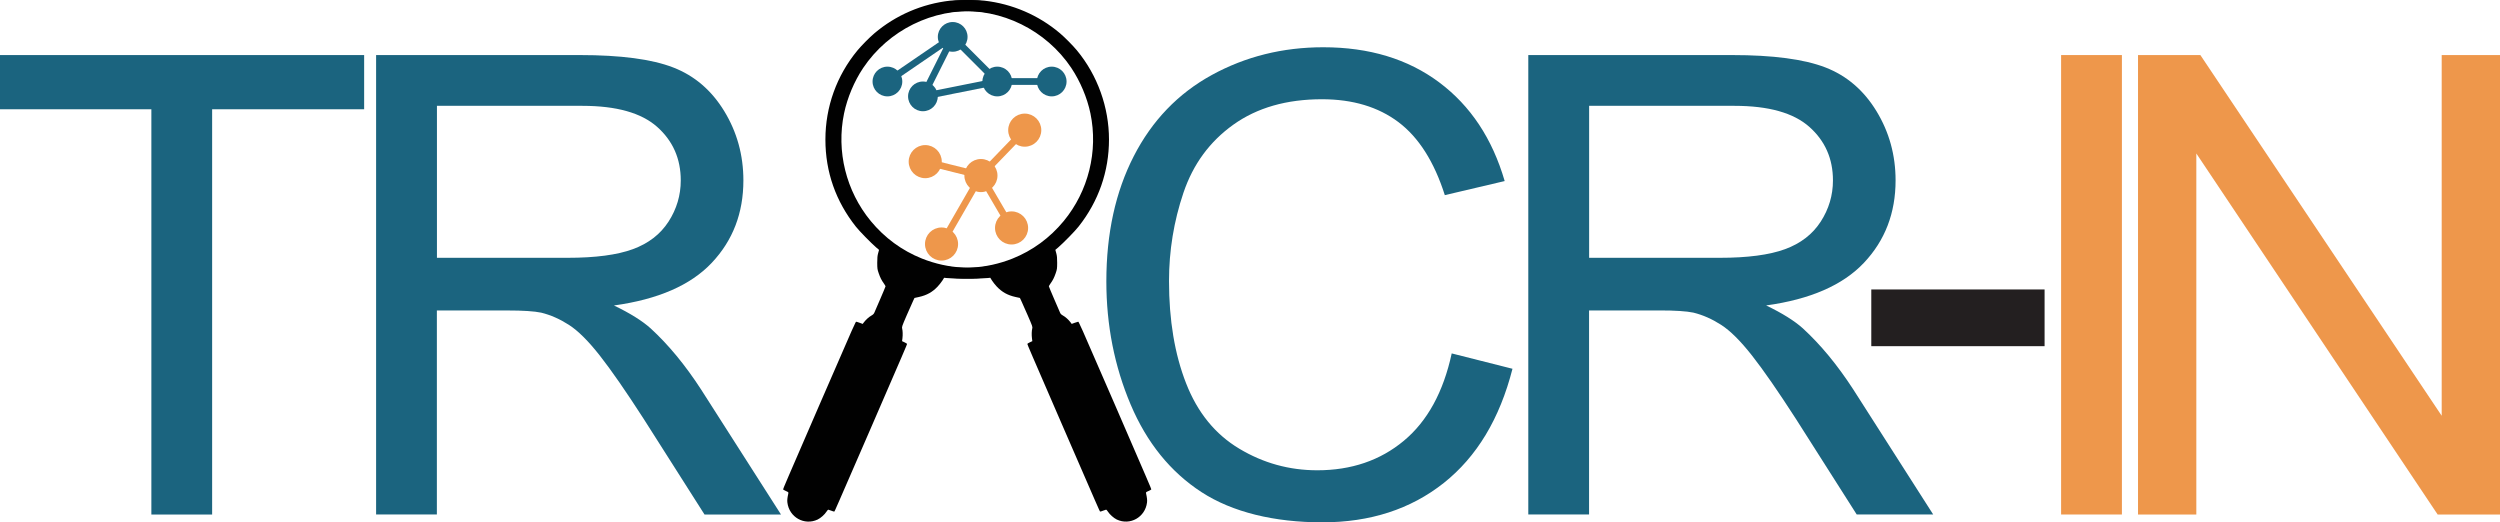
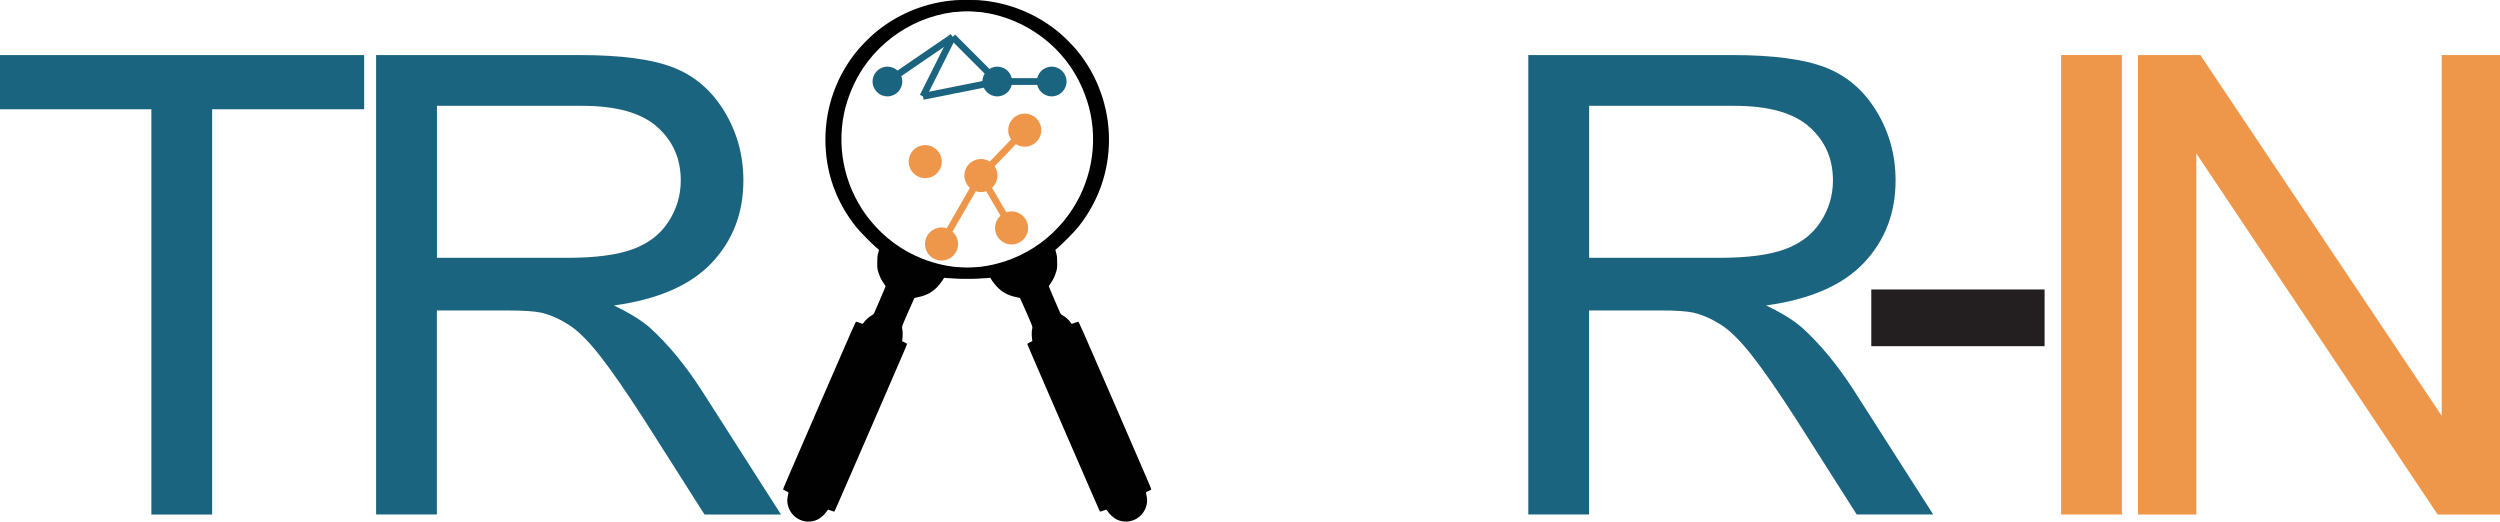
<svg xmlns="http://www.w3.org/2000/svg" id="Layer_1" viewBox="0 0 740.09 154.62">
  <defs>
    <style>.cls-1{fill:#010101;}.cls-2,.cls-3{fill:#1b647f;}.cls-4{fill:#231f20;}.cls-5,.cls-6,.cls-7{fill:#ee974b;}.cls-5,.cls-3{stroke-width:2px;}.cls-5,.cls-3,.cls-7{stroke-miterlimit:10;}.cls-5,.cls-7{stroke:#ee974b;}.cls-3{stroke:#1b647f;}</style>
  </defs>
  <path class="cls-2" d="M44.81,152.3V32.35H0v-16.05h107.8v16.05h-45v119.96h-18Z" />
  <path class="cls-2" d="M111.34,152.3V16.3h60.3c12.12,0,21.34,1.22,27.65,3.67,6.31,2.44,11.35,6.76,15.12,12.94,3.77,6.19,5.66,13.02,5.66,20.5,0,9.65-3.12,17.78-9.37,24.4-6.25,6.62-15.9,10.82-28.95,12.62,4.76,2.29,8.38,4.55,10.85,6.77,5.26,4.82,10.24,10.85,14.94,18.09l23.66,37.02h-22.64l-18-28.3c-5.26-8.16-9.59-14.41-12.99-18.74-3.4-4.33-6.45-7.36-9.14-9.09-2.69-1.73-5.43-2.94-8.21-3.62-2.04-.43-5.38-.65-10.02-.65h-20.87v60.4h-18ZM129.34,76.32h38.69c8.23,0,14.66-.85,19.3-2.55,4.64-1.7,8.16-4.42,10.58-8.16,2.41-3.74,3.62-7.81,3.62-12.2,0-6.43-2.34-11.72-7-15.86-4.67-4.14-12.05-6.22-22.13-6.22h-43.05v45Z" />
-   <path class="cls-2" d="M429.75,104.62l18,4.55c-3.77,14.78-10.56,26.05-20.36,33.82-9.8,7.76-21.79,11.64-35.95,11.64s-26.58-2.98-35.76-8.95-16.17-14.61-20.97-25.93c-4.79-11.32-7.19-23.47-7.19-36.46,0-14.16,2.71-26.52,8.12-37.06,5.41-10.54,13.11-18.55,23.1-24.03,9.99-5.47,20.98-8.21,32.98-8.21,13.61,0,25.05,3.46,34.33,10.39,9.28,6.93,15.74,16.67,19.39,29.22l-17.72,4.17c-3.15-9.9-7.73-17.1-13.73-21.62-6-4.51-13.54-6.77-22.64-6.77-10.45,0-19.19,2.5-26.21,7.51-7.02,5.01-11.95,11.74-14.8,20.18-2.85,8.44-4.27,17.15-4.27,26.12,0,11.57,1.68,21.66,5.06,30.29,3.37,8.63,8.61,15.08,15.73,19.34,7.11,4.27,14.81,6.4,23.1,6.4,10.08,0,18.62-2.91,25.61-8.72,6.99-5.81,11.72-14.44,14.19-25.88Z" />
  <path class="cls-2" d="M452.43,152.3V16.3h60.3c12.12,0,21.34,1.22,27.65,3.66,6.31,2.44,11.35,6.76,15.12,12.94,3.77,6.19,5.66,13.02,5.66,20.5,0,9.65-3.12,17.78-9.37,24.4-6.25,6.62-15.9,10.82-28.95,12.62,4.76,2.29,8.38,4.55,10.85,6.77,5.26,4.82,10.24,10.85,14.94,18.09l23.66,37.02h-22.64l-18-28.3c-5.26-8.16-9.59-14.41-12.99-18.74-3.4-4.33-6.45-7.36-9.14-9.09-2.69-1.73-5.43-2.94-8.21-3.62-2.04-.43-5.38-.65-10.02-.65h-20.87v60.4h-18ZM470.43,76.32h38.69c8.23,0,14.66-.85,19.3-2.55,4.64-1.7,8.16-4.42,10.58-8.16,2.41-3.74,3.62-7.81,3.62-12.2,0-6.43-2.33-11.72-7-15.86-4.67-4.14-12.05-6.22-22.13-6.22h-43.05v45Z" />
  <path class="cls-4" d="M553.97,102.48v-16.79h51.3v16.79h-51.3Z" />
  <path class="cls-6" d="M610.16,152.3V16.3h18v136.01h-18Z" />
  <path class="cls-6" d="M632.93,152.3V16.3h18.46l71.44,106.78V16.3h17.26v136.01h-18.46l-71.44-106.88v106.88h-17.26Z" />
  <circle class="cls-2" cx="262.71" cy="24.13" r="4.4" />
-   <circle class="cls-2" cx="282.03" cy="10.92" r="4.4" />
-   <circle class="cls-2" cx="273.22" cy="28.53" r="4.4" />
  <circle class="cls-2" cx="295.23" cy="24.13" r="4.4" />
  <circle class="cls-2" cx="311.34" cy="24.13" r="4.4" />
  <line class="cls-3" x1="262.71" y1="24.13" x2="282.03" y2="10.92" />
  <line class="cls-3" x1="282.03" y1="10.92" x2="273.22" y2="28.53" />
  <line class="cls-3" x1="295.23" y1="24.13" x2="273.22" y2="28.53" />
  <line class="cls-3" x1="311.34" y1="24.13" x2="295.23" y2="24.13" />
  <line class="cls-3" x1="295.23" y1="24.13" x2="282.03" y2="10.92" />
  <circle class="cls-7" cx="303.36" cy="38.53" r="4.4" />
  <circle class="cls-7" cx="278.73" cy="72.24" r="4.4" />
  <circle class="cls-7" cx="290.39" cy="51.97" r="4.4" />
  <circle class="cls-7" cx="299.46" cy="67.48" r="4.4" />
  <circle class="cls-7" cx="273.9" cy="47.85" r="4.4" />
-   <line class="cls-5" x1="290.39" y1="51.97" x2="273.9" y2="47.85" />
  <line class="cls-5" x1="290.39" y1="51.97" x2="278.73" y2="72.24" />
  <line class="cls-5" x1="290.39" y1="51.97" x2="299.46" y2="67.48" />
  <line class="cls-5" x1="303.36" y1="38.53" x2="290.39" y2="51.97" />
  <path class="cls-1" d="M284.03.08c-15.4,1.24-28.69,10.65-34.78,24.64-6.2,14.23-4.02,30.38,5.75,42.57,2.11,2.65,5.25,5.6,8.1,7.61,5.93,4.19,12.79,6.76,20.06,7.49,1.54.16,7.35.11,9.19-.08l.81-.08.51.82c.29.47.92,1.25,1.4,1.77,1.54,1.64,3.21,2.57,5.53,3.09l1.33.29.37.78c.21.43,1.06,2.35,1.9,4.28,1.44,3.3,1.52,3.52,1.38,4-.17.65-.21,1.88-.08,2.91l.11.82-.74.35c-.41.19-.74.4-.74.47,0,.19.84,2.13,10.84,25.19,10.32,23.77,10.56,24.31,10.68,24.43.05.04.45-.05.88-.24.44-.17.85-.32.93-.32s.31.27.52.59c.55.86,1.72,1.9,2.63,2.34,3.92,1.85,8.42-.68,8.95-5.05.08-.66.01-1.36-.27-2.62-.08-.43-.07-.44.73-.78.44-.2.81-.41.81-.48,0-.17-.92-2.31-10.77-25.04-11.01-25.36-10.68-24.6-10.92-24.58-.09,0-.57.16-1.04.33l-.84.31-.35-.47c-.6-.78-1.46-1.58-2.21-1.99-.52-.29-.76-.53-.9-.9-.12-.27-.9-2.1-1.76-4.07-.85-1.96-1.54-3.63-1.54-3.7,0-.08.2-.41.44-.76.74-1.02,1.13-1.8,1.58-3.1.4-1.16.43-1.36.44-3.1,0-1.45-.05-2.07-.27-2.85l-.27-.98.86-.73c1.53-1.32,4.99-4.84,6.02-6.17,5.91-7.46,9-16.33,9-25.77s-3.34-18.95-9.51-26.4c-1.17-1.41-3.59-3.86-4.99-5.04-6.36-5.39-14.1-8.71-22.41-9.66-1.78-.2-5.64-.27-7.38-.12ZM289.48,3.39c3.42.25,6.61.88,9.58,1.86,9.67,3.23,17.6,10.17,22.08,19.35,2.07,4.26,3.13,7.89,3.67,12.57.29,2.61.2,7.29-.2,9.78-1.54,9.51-6.32,17.9-13.51,23.74-3.67,2.99-8.94,5.72-13.7,7.09-8.06,2.34-16.62,1.9-24.48-1.24-5.92-2.37-11.03-6.12-15.15-11.11-7.31-8.88-10.23-20.65-7.9-31.85.97-4.65,3.01-9.5,5.64-13.43,7.51-11.22,20.72-17.74,33.98-16.76Z" />
  <path class="cls-1" d="M281.26.2c-8.31.94-16.05,4.27-22.41,9.66-1.4,1.18-3.82,3.63-4.99,5.04-6.17,7.45-9.51,16.73-9.51,26.4s3.1,18.31,9,25.77c1.04,1.33,4.5,4.85,6.02,6.17l.86.73-.27.98c-.21.77-.27,1.4-.27,2.85.01,1.74.04,1.94.44,3.1.45,1.3.84,2.07,1.58,3.1.24.35.44.68.44.76s-.69,1.74-1.54,3.7c-.85,1.97-1.64,3.8-1.76,4.07-.15.37-.39.61-.9.9-.74.41-1.61,1.21-2.21,1.99l-.35.47-.84-.31c-.47-.17-.94-.33-1.04-.33-.24-.03.09-.78-10.92,24.58-9.86,22.73-10.77,24.87-10.77,25.04,0,.07.37.28.81.48.8.35.81.36.73.78-.28,1.26-.35,1.96-.27,2.62.53,4.38,5.03,6.9,8.95,5.05.92-.44,2.09-1.48,2.63-2.34.21-.32.44-.59.52-.59s.49.15.93.32c.43.19.82.28.88.24.12-.12.36-.66,10.68-24.43,10-23.06,10.84-25,10.84-25.19,0-.07-.33-.28-.74-.47l-.74-.35.11-.82c.13-1.04.09-2.26-.08-2.91-.13-.48-.05-.7,1.38-4,.84-1.93,1.69-3.86,1.9-4.28l.37-.78,1.33-.29c2.33-.52,3.99-1.45,5.53-3.09.48-.52,1.1-1.3,1.4-1.77l.51-.82.81.08c1.84.19,7.65.24,9.19.08,7.26-.73,14.12-3.3,20.06-7.49,2.85-2.01,5.98-4.96,8.1-7.61,9.76-12.2,11.94-28.34,5.75-42.57-6.09-13.99-19.38-23.41-34.78-24.64-1.74-.15-5.6-.08-7.38.12ZM317.17,20.15c2.63,3.94,4.67,8.78,5.64,13.43,2.33,11.2-.59,22.97-7.9,31.85-4.12,4.99-9.23,8.74-15.15,11.11-7.86,3.14-16.43,3.58-24.48,1.24-4.76-1.37-10.03-4.1-13.7-7.09-7.2-5.84-11.97-14.23-13.51-23.74-.4-2.49-.49-7.17-.2-9.78.55-4.68,1.6-8.31,3.67-12.57,4.48-9.18,12.41-16.12,22.08-19.35,2.97-.98,6.16-1.61,9.58-1.86,13.26-.98,26.47,5.53,33.98,16.76Z" />
</svg>